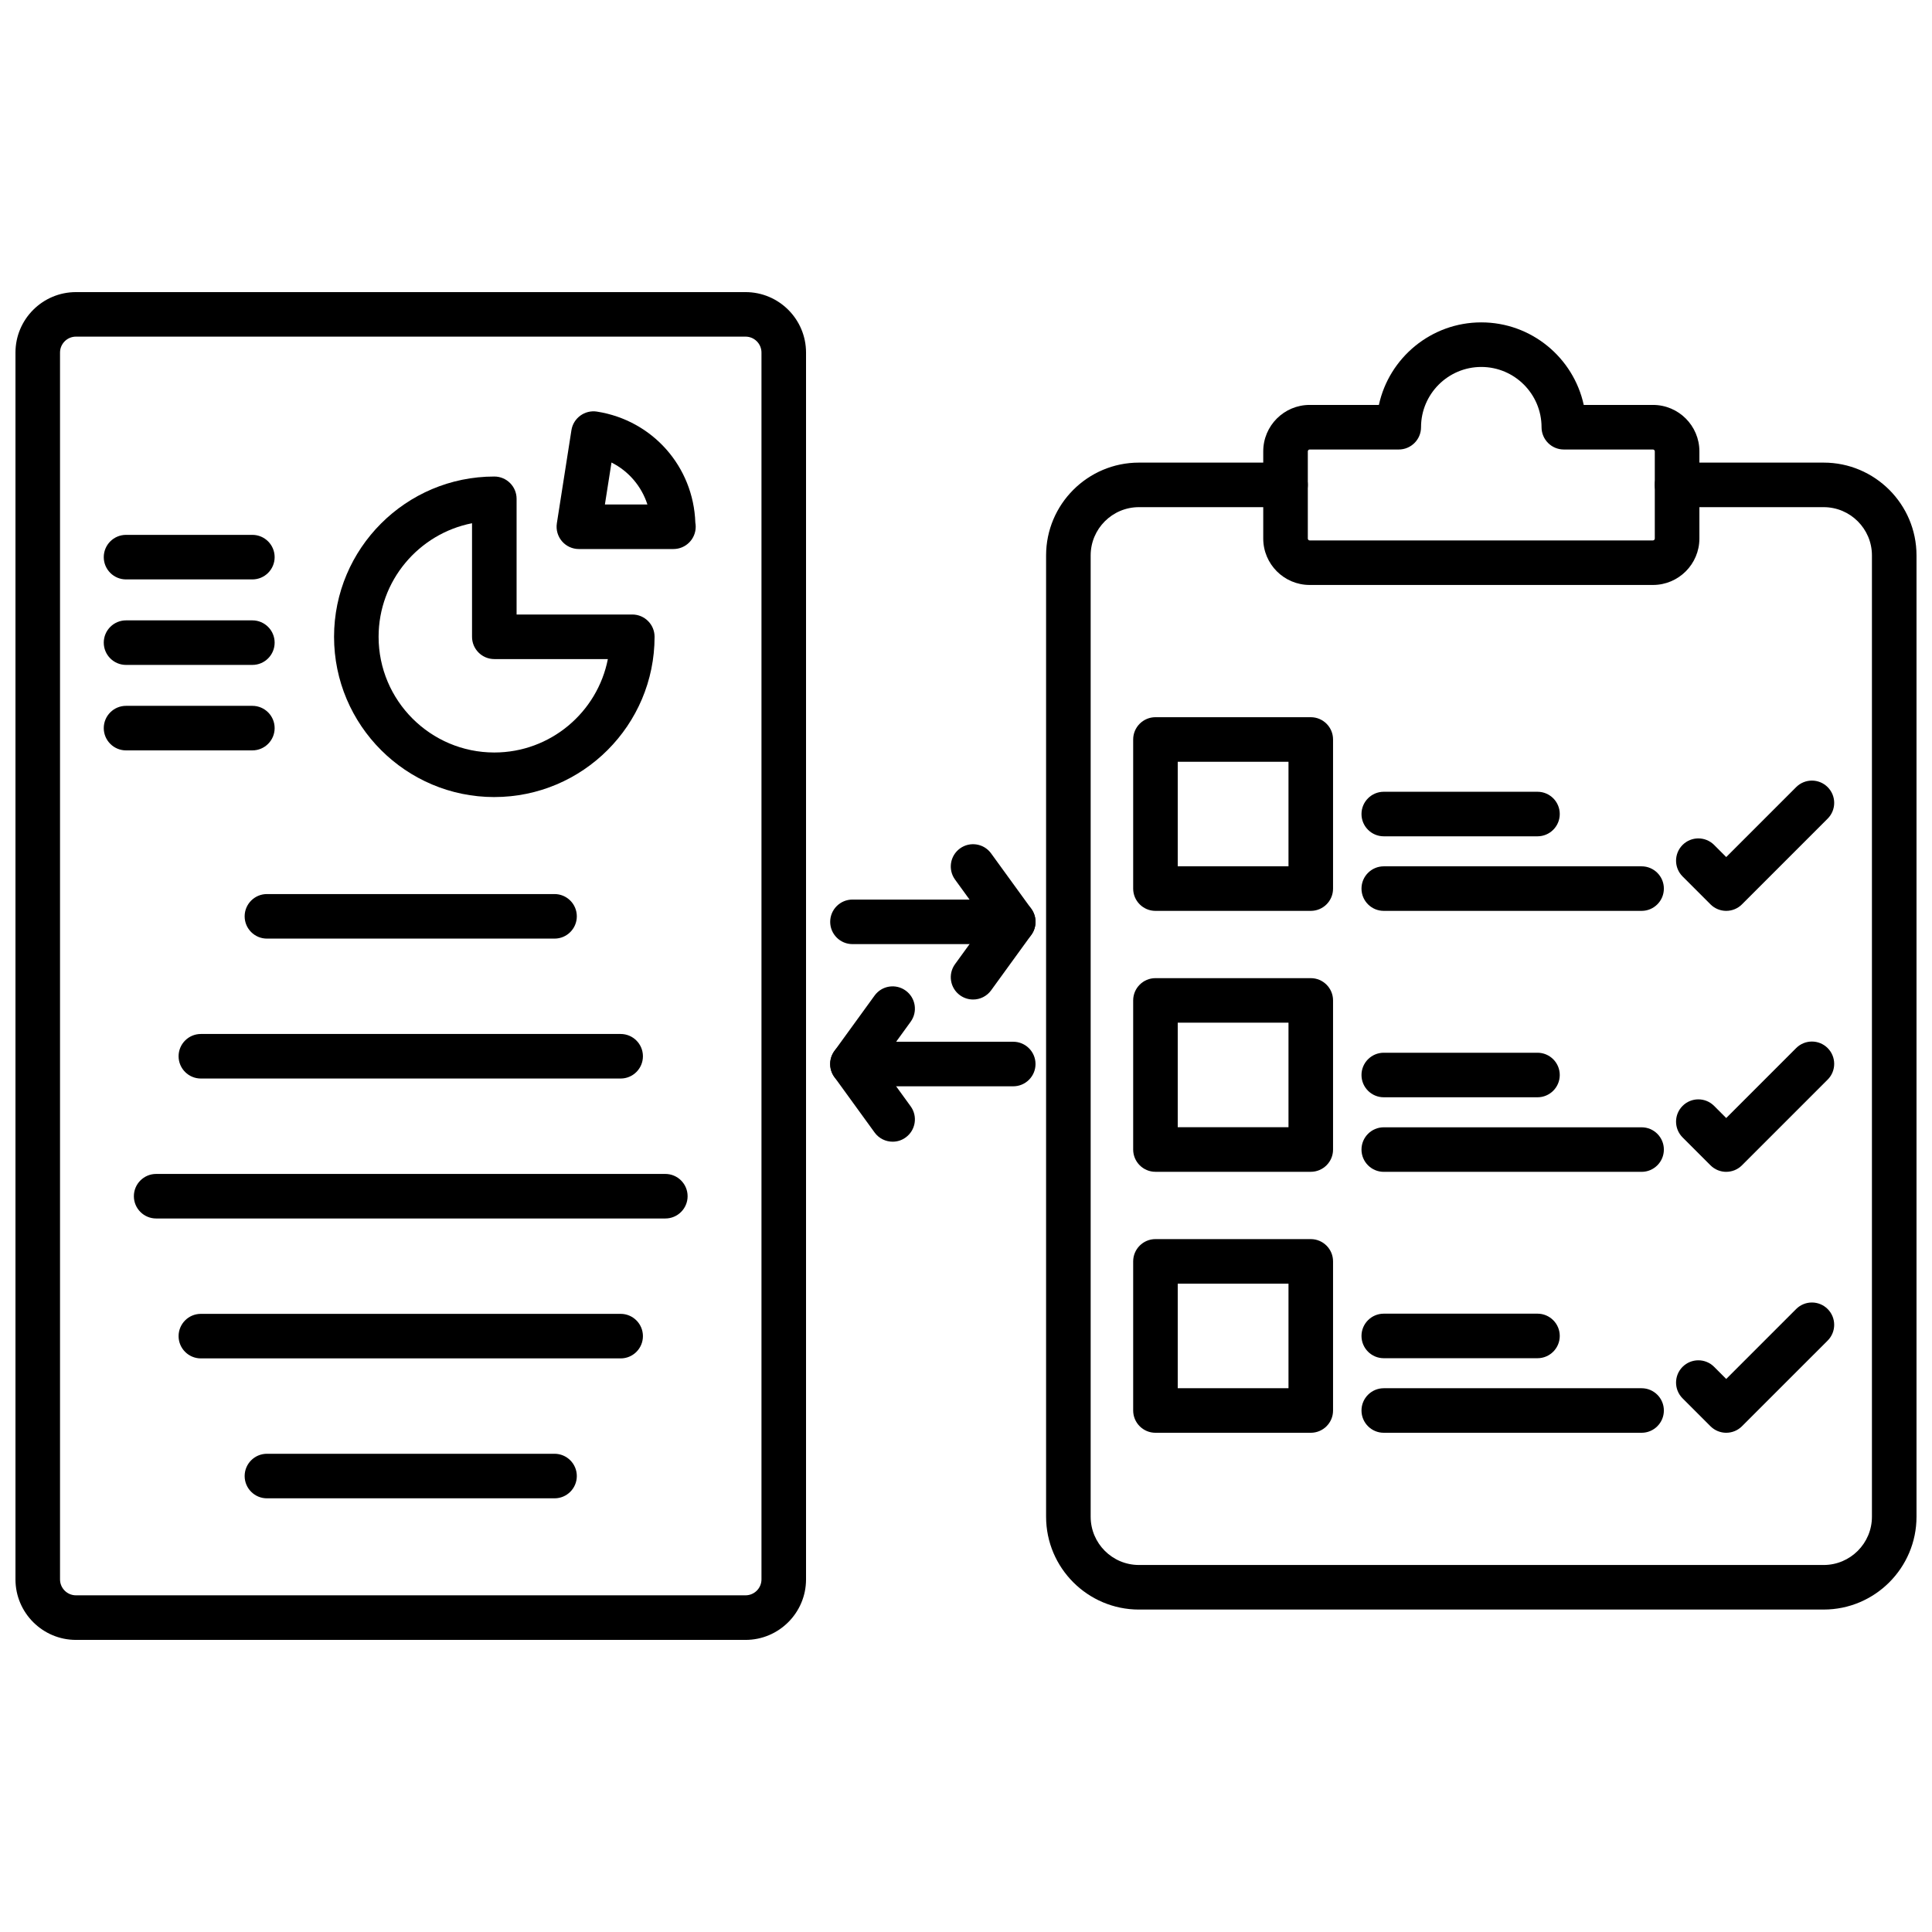
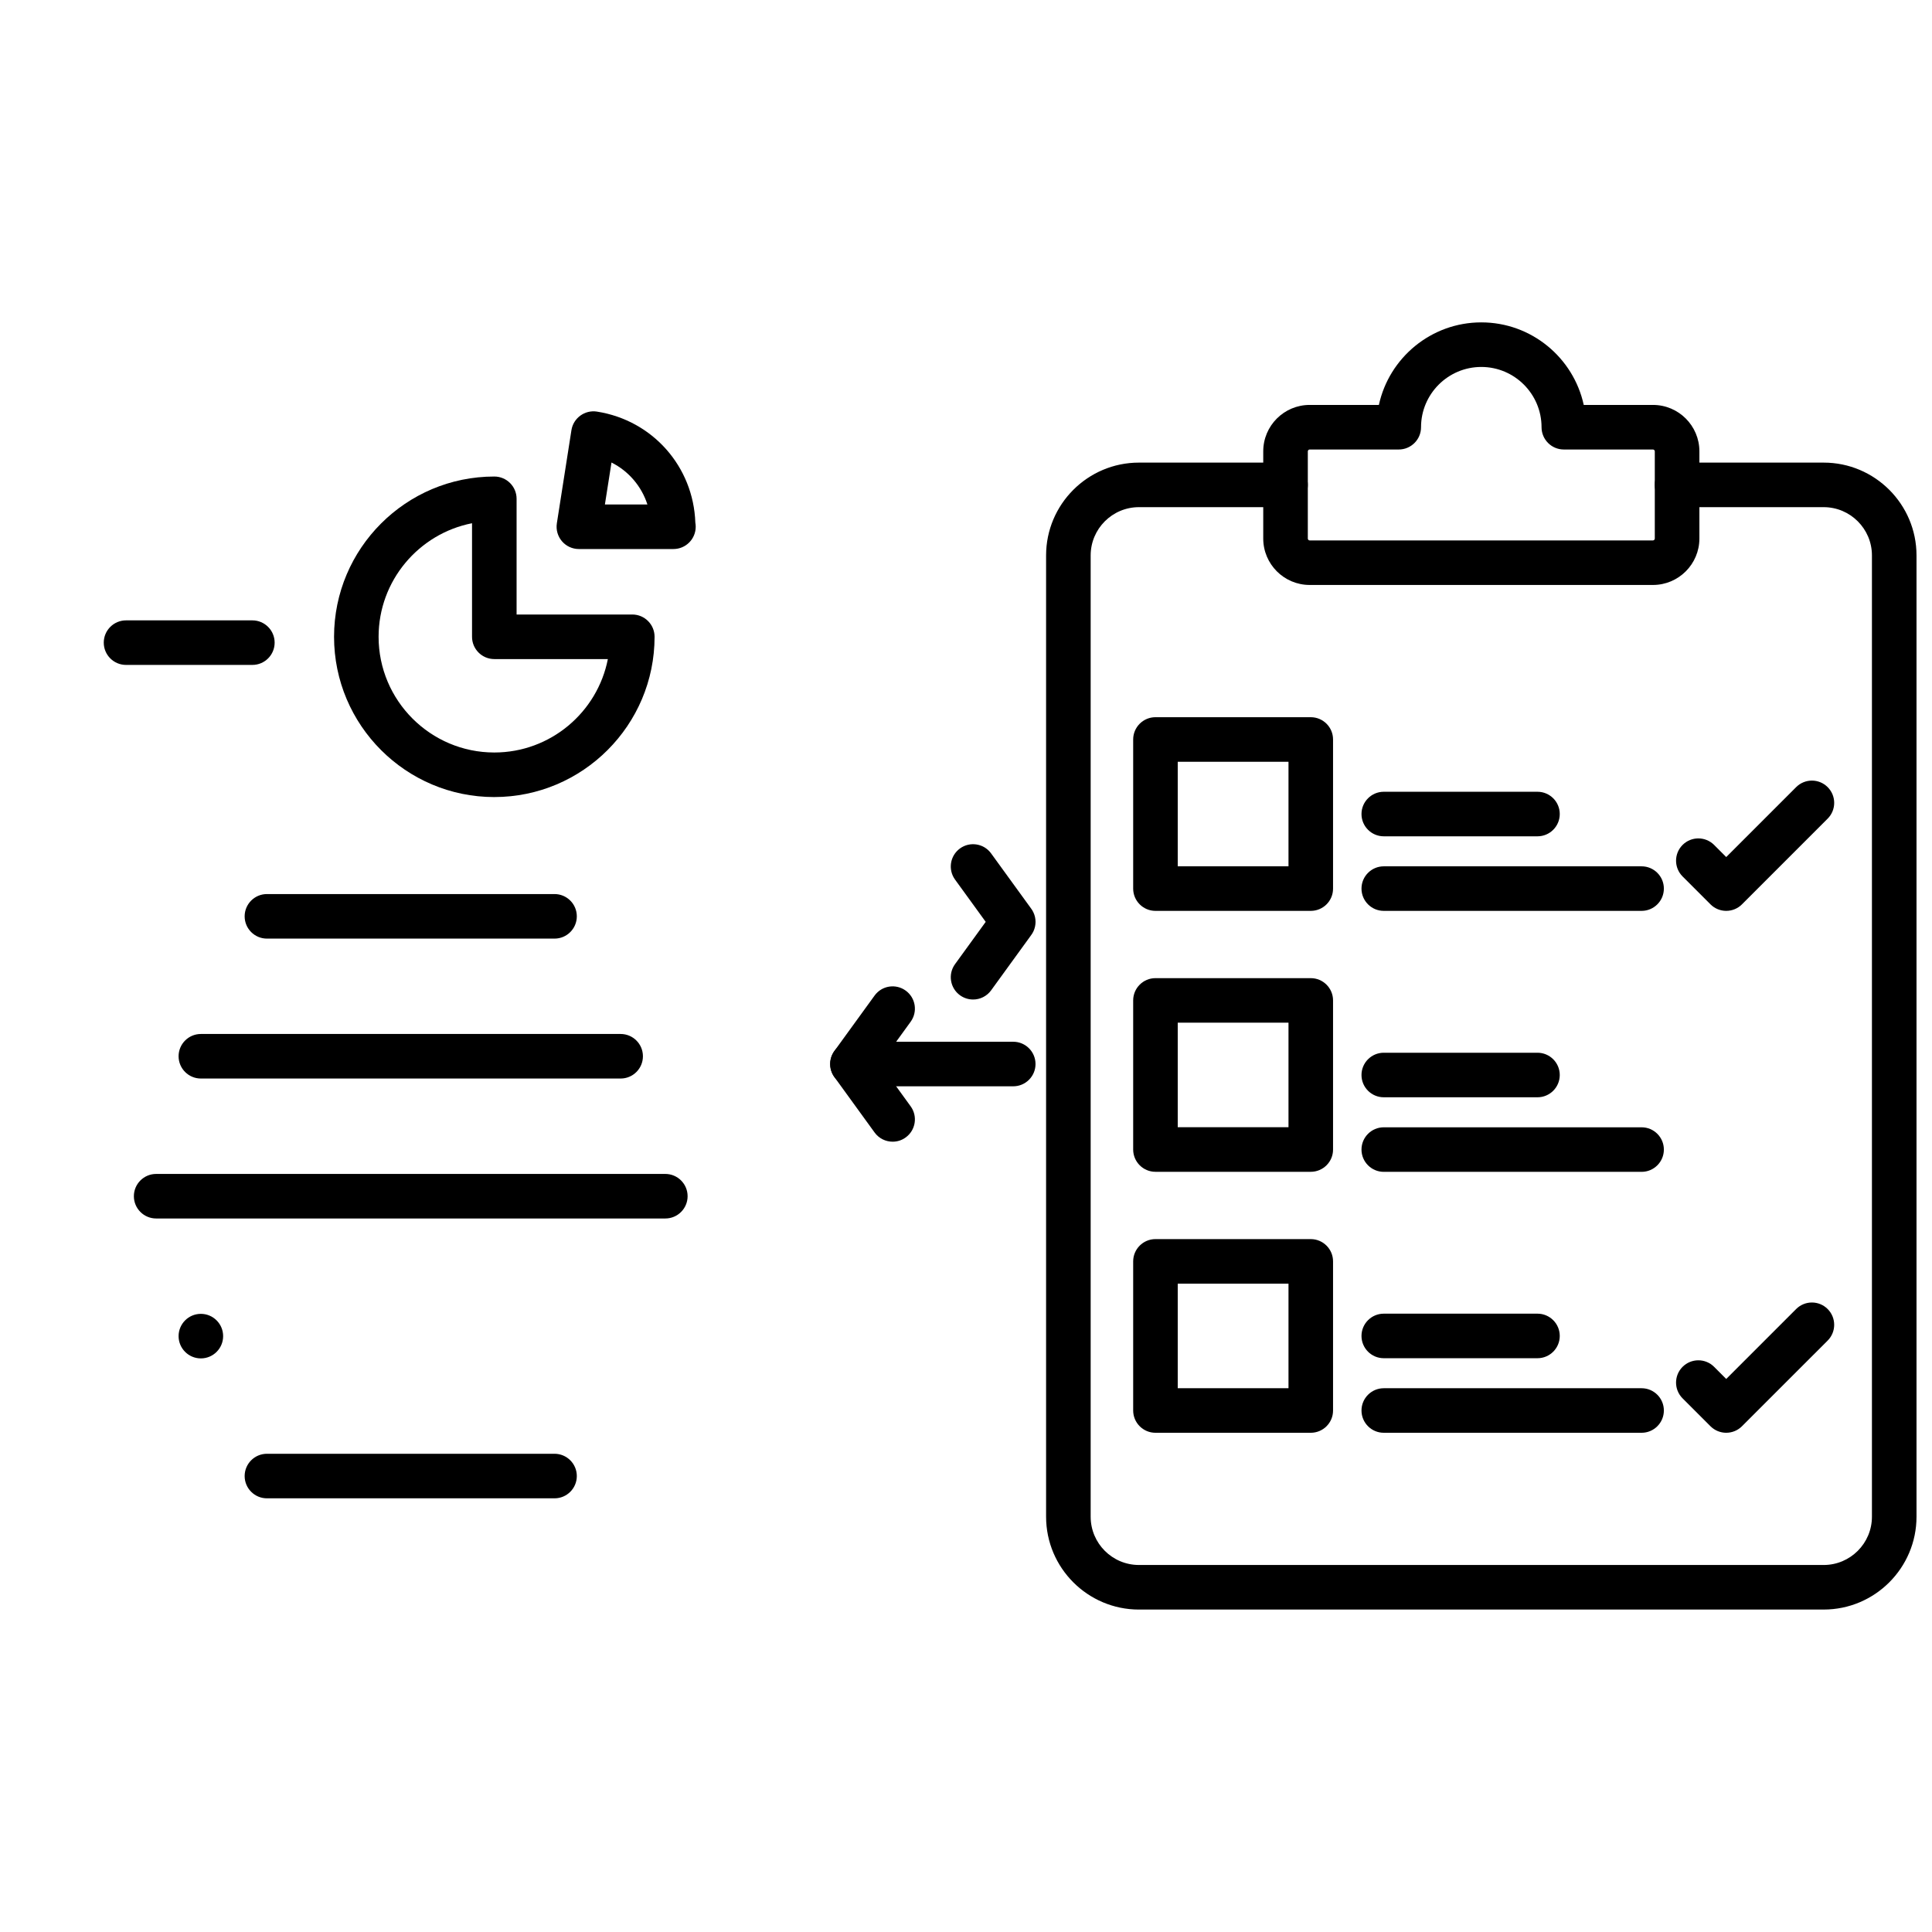
<svg xmlns="http://www.w3.org/2000/svg" width="800px" height="800px" version="1.1" viewBox="144 144 512 512">
  <defs>
    <clipPath id="b">
-       <path d="m148.09 221h209.91v358h-209.91z" />
-     </clipPath>
+       </clipPath>
    <clipPath id="a">
      <path d="m421 266h230.9v305h-230.9z" />
    </clipPath>
  </defs>
-   <path d="m412.52 394.2h-42.609c-3.258 0-5.902-2.644-5.902-5.902 0-3.258 2.644-5.902 5.902-5.902h42.609c3.258 0 5.902 2.644 5.902 5.902 0 3.258-2.644 5.902-5.902 5.902z" fill-rule="evenodd" />
  <path d="m401.87 408.88c-1.203 0-2.414-0.367-3.465-1.125-2.641-1.918-3.227-5.609-1.312-8.246l8.129-11.207-8.129-11.207c-1.914-2.641-1.328-6.328 1.312-8.246 2.637-1.914 6.336-1.328 8.246 1.312l10.57 14.566c0.262 0.336 0.469 0.695 0.645 1.07 0.379 0.801 0.562 1.66 0.562 2.516 0 0.844-0.188 1.695-0.551 2.488-0.176 0.379-0.398 0.742-0.656 1.082l-10.566 14.566c-1.152 1.59-2.953 2.434-4.781 2.434z" fill-rule="evenodd" />
  <path d="m412.52 431.88h-42.609c-3.258 0-5.902-2.648-5.902-5.902 0-3.258 2.644-5.902 5.902-5.902h42.609c3.258 0 5.902 2.648 5.902 5.902 0 3.258-2.644 5.902-5.902 5.902z" fill-rule="evenodd" />
  <path d="m380.56 446.56c-1.824 0-3.629-0.844-4.785-2.438l-10.566-14.57c-0.262-0.332-0.473-0.695-0.648-1.066-0.379-0.801-0.562-1.66-0.559-2.516 0-0.848 0.18-1.707 0.559-2.5 0.176-0.379 0.395-0.734 0.648-1.07l10.566-14.566c1.918-2.648 5.613-3.223 8.246-1.309 2.641 1.914 3.227 5.602 1.312 8.246l-8.129 11.207 8.129 11.207c1.914 2.641 1.328 6.328-1.312 8.246-1.043 0.766-2.254 1.129-3.461 1.129z" fill-rule="evenodd" />
  <g clip-path="url(#b)">
    <path d="m341.58 578.59h-177.45c-8.84 0-16.031-7.191-16.031-16.031v-325.12c0-8.836 7.188-16.027 16.031-16.027h177.45c8.836 0 16.027 7.184 16.027 16.027v325.12c0 8.84-7.195 16.031-16.027 16.031zm-177.45-345.38c-2.324 0-4.223 1.891-4.223 4.223v325.12c0 2.324 1.891 4.223 4.223 4.223h177.45c2.324 0 4.219-1.895 4.219-4.223v-325.12c0-2.324-1.891-4.223-4.219-4.223z" fill-rule="evenodd" />
  </g>
  <path d="m275 355.23c-23.418 0-42.473-19.051-42.473-42.473 0-23.418 19.051-42.473 42.473-42.473 3.258 0 5.902 2.644 5.902 5.902v30.664h30.664c3.258 0 5.902 2.644 5.902 5.902 0 23.418-19.051 42.473-42.473 42.473zm-5.902-72.57c-14.094 2.762-24.766 15.203-24.766 30.094 0 16.91 13.754 30.664 30.664 30.664 14.887 0 27.332-10.664 30.094-24.758h-30.094c-3.258 0-5.902-2.644-5.902-5.902v-30.094h0.004z" fill-rule="evenodd" />
  <path d="m322.47 289.5h-0.082-24.98c-1.727 0-3.367-0.754-4.488-2.066-1.121-1.312-1.613-3.047-1.348-4.754l3.863-24.684c0.508-3.219 3.547-5.418 6.75-4.922 14.766 2.312 25.578 14.594 26.086 29.422 0.066 0.355 0.098 0.719 0.098 1.094 0 3.266-2.644 5.906-5.902 5.906zm-18.16-11.809h11.258c-1.555-4.832-4.977-8.84-9.516-11.121l-1.746 11.121z" fill-rule="evenodd" />
-   <path d="m210.88 297.55h-33.48c-3.258 0-5.902-2.644-5.902-5.902 0-3.258 2.644-5.902 5.902-5.902h33.48c3.258 0 5.902 2.644 5.902 5.902 0 3.258-2.644 5.902-5.902 5.902z" fill-rule="evenodd" />
  <path d="m210.88 320.21h-33.48c-3.258 0-5.902-2.644-5.902-5.902 0-3.258 2.644-5.902 5.902-5.902h33.48c3.258 0 5.902 2.644 5.902 5.902 0 3.258-2.644 5.902-5.902 5.902z" fill-rule="evenodd" />
-   <path d="m210.88 342.86h-33.48c-3.258 0-5.902-2.644-5.902-5.902 0-3.258 2.644-5.902 5.902-5.902h33.48c3.258 0 5.902 2.644 5.902 5.902 0 3.258-2.644 5.902-5.902 5.902z" fill-rule="evenodd" />
  <path d="m290.96 392.74h-76.223c-3.258 0-5.902-2.644-5.902-5.902 0-3.258 2.644-5.902 5.902-5.902h76.223c3.258 0 5.902 2.644 5.902 5.902 0 3.258-2.644 5.902-5.902 5.902z" fill-rule="evenodd" />
  <path d="m308.48 429.82h-111.25c-3.258 0-5.902-2.648-5.902-5.902 0-3.258 2.644-5.902 5.902-5.902h111.25c3.258 0 5.902 2.648 5.902 5.902 0 3.258-2.641 5.902-5.902 5.902z" fill-rule="evenodd" />
  <path d="m320.32 466.91h-134.94c-3.258 0-5.902-2.648-5.902-5.902 0-3.258 2.644-5.902 5.902-5.902h134.94c3.258 0 5.902 2.648 5.902 5.902 0 3.258-2.641 5.902-5.902 5.902z" fill-rule="evenodd" />
  <path d="m290.96 541.07h-76.223c-3.258 0-5.902-2.648-5.902-5.902 0-3.258 2.644-5.902 5.902-5.902h76.223c3.258 0 5.902 2.648 5.902 5.902 0 3.258-2.644 5.902-5.902 5.902z" fill-rule="evenodd" />
-   <path d="m308.48 503.99h-111.25c-3.258 0-5.902-2.648-5.902-5.902 0-3.258 2.644-5.902 5.902-5.902h111.25c3.258 0 5.902 2.648 5.902 5.902 0 3.258-2.641 5.902-5.902 5.902z" fill-rule="evenodd" />
+   <path d="m308.48 503.99h-111.25c-3.258 0-5.902-2.648-5.902-5.902 0-3.258 2.644-5.902 5.902-5.902c3.258 0 5.902 2.648 5.902 5.902 0 3.258-2.641 5.902-5.902 5.902z" fill-rule="evenodd" />
  <g clip-path="url(#a)">
    <path d="m627.29 570.55h-181.46c-13.566 0-24.605-11.039-24.605-24.605v-254.75c0-13.566 11.039-24.598 24.605-24.598h38.852c3.258 0 5.902 2.644 5.902 5.902s-2.648 5.902-5.902 5.902h-38.852c-7.055 0-12.793 5.738-12.793 12.793v254.75c0 7.055 5.734 12.793 12.793 12.793h181.46c7.055 0 12.793-5.734 12.793-12.793v-254.75c0-7.051-5.734-12.793-12.793-12.793h-38.852c-3.258 0-5.902-2.644-5.902-5.902s2.648-5.902 5.902-5.902h38.852c13.566 0 24.605 11.031 24.605 24.598v254.75c0 13.562-11.039 24.602-24.605 24.602z" fill-rule="evenodd" />
  </g>
  <path d="m582.05 299.02h-90.977c-6.781 0-12.301-5.516-12.301-12.301v-23.113c0-6.781 5.516-12.297 12.301-12.297h18.344c2.715-12.492 13.855-21.875 27.145-21.875 13.293 0 24.43 9.383 27.148 21.875h18.348c6.781 0 12.301 5.516 12.301 12.301v23.113c-0.008 6.777-5.519 12.297-12.305 12.297zm-90.977-35.898c-0.258 0-0.488 0.234-0.488 0.492v23.113c0 0.262 0.234 0.492 0.488 0.492h90.977c0.258 0 0.488-0.234 0.488-0.492v-23.113c0-0.262-0.234-0.492-0.488-0.492h-23.621c-3.258 0-5.902-2.644-5.902-5.902 0-8.805-7.16-15.973-15.969-15.973-8.805 0-15.969 7.168-15.969 15.973 0 3.258-2.648 5.902-5.902 5.902z" fill-rule="evenodd" />
  <path d="m491.37 385.39h-41.164c-3.258 0-5.902-2.644-5.902-5.902v-39.52c0-3.258 2.648-5.902 5.902-5.902h41.164c3.258 0 5.902 2.644 5.902 5.902v39.52c0.008 3.266-2.644 5.902-5.902 5.902zm-35.258-11.805h29.352v-27.711h-29.352z" fill-rule="evenodd" />
  <path d="m491.37 454.54h-41.164c-3.258 0-5.902-2.648-5.902-5.902v-39.516c0-3.258 2.648-5.902 5.902-5.902h41.164c3.258 0 5.902 2.648 5.902 5.902v39.516c0.008 3.258-2.644 5.902-5.902 5.902zm-35.258-11.812h29.352v-27.703h-29.352z" fill-rule="evenodd" />
  <path d="m491.37 523.7h-41.164c-3.258 0-5.902-2.648-5.902-5.902v-39.52c0-3.258 2.648-5.902 5.902-5.902h41.164c3.258 0 5.902 2.648 5.902 5.902v39.52c0.008 3.258-2.644 5.902-5.902 5.902zm-35.258-11.812h29.352v-27.707h-29.352z" fill-rule="evenodd" />
  <path d="m579.04 385.39h-68.328c-3.258 0-5.902-2.644-5.902-5.902 0-3.258 2.648-5.902 5.902-5.902h68.328c3.258 0 5.902 2.644 5.902 5.902 0 3.258-2.644 5.902-5.902 5.902z" fill-rule="evenodd" />
  <path d="m579.04 454.55h-68.328c-3.258 0-5.902-2.648-5.902-5.902 0-3.258 2.648-5.902 5.902-5.902h68.328c3.258 0 5.902 2.648 5.902 5.902 0 3.258-2.644 5.902-5.902 5.902z" fill-rule="evenodd" />
  <path d="m579.04 523.7h-68.328c-3.258 0-5.902-2.648-5.902-5.902 0-3.258 2.648-5.902 5.902-5.902h68.328c3.258 0 5.902 2.648 5.902 5.902 0 3.258-2.644 5.902-5.902 5.902z" fill-rule="evenodd" />
  <path d="m601.47 385.39c-1.566 0-3.066-0.621-4.176-1.73l-7.391-7.391c-2.309-2.309-2.305-6.043 0-8.355 2.309-2.305 6.047-2.305 8.352 0l3.211 3.215 18.531-18.531c2.309-2.309 6.047-2.309 8.352 0 2.309 2.305 2.309 6.043 0 8.348l-22.703 22.707c-1.109 1.117-2.613 1.734-4.176 1.734z" fill-rule="evenodd" />
-   <path d="m601.47 454.55c-1.508 0-3.023-0.578-4.176-1.734l-7.391-7.391c-2.309-2.309-2.309-6.047 0-8.352 2.309-2.305 6.047-2.309 8.352 0l3.211 3.215 18.531-18.535c2.309-2.309 6.047-2.309 8.352 0 2.305 2.309 2.309 6.047 0 8.355l-22.703 22.703c-1.152 1.156-2.664 1.734-4.176 1.734z" fill-rule="evenodd" />
  <path d="m601.47 523.7c-1.508 0-3.023-0.578-4.176-1.73l-7.391-7.391c-2.309-2.309-2.309-6.047 0-8.355 2.309-2.301 6.047-2.309 8.352 0l3.211 3.215 18.531-18.531c2.309-2.309 6.047-2.309 8.352 0 2.305 2.309 2.305 6.047 0 8.355l-22.703 22.699c-1.152 1.156-2.664 1.734-4.176 1.734z" fill-rule="evenodd" />
  <path d="m551.45 365.63h-40.738c-3.258 0-5.902-2.644-5.902-5.902 0-3.258 2.648-5.902 5.902-5.902h40.738c3.258 0 5.902 2.644 5.902 5.902 0 3.258-2.641 5.902-5.902 5.902z" fill-rule="evenodd" />
  <path d="m551.45 434.79h-40.738c-3.258 0-5.902-2.648-5.902-5.902 0-3.258 2.648-5.902 5.902-5.902h40.738c3.258 0 5.902 2.648 5.902 5.902 0 3.258-2.641 5.902-5.902 5.902z" fill-rule="evenodd" />
  <path d="m551.45 503.94h-40.738c-3.258 0-5.902-2.648-5.902-5.902 0-3.258 2.648-5.902 5.902-5.902h40.738c3.258 0 5.902 2.648 5.902 5.902 0 3.258-2.641 5.902-5.902 5.902z" fill-rule="evenodd" />
</svg>